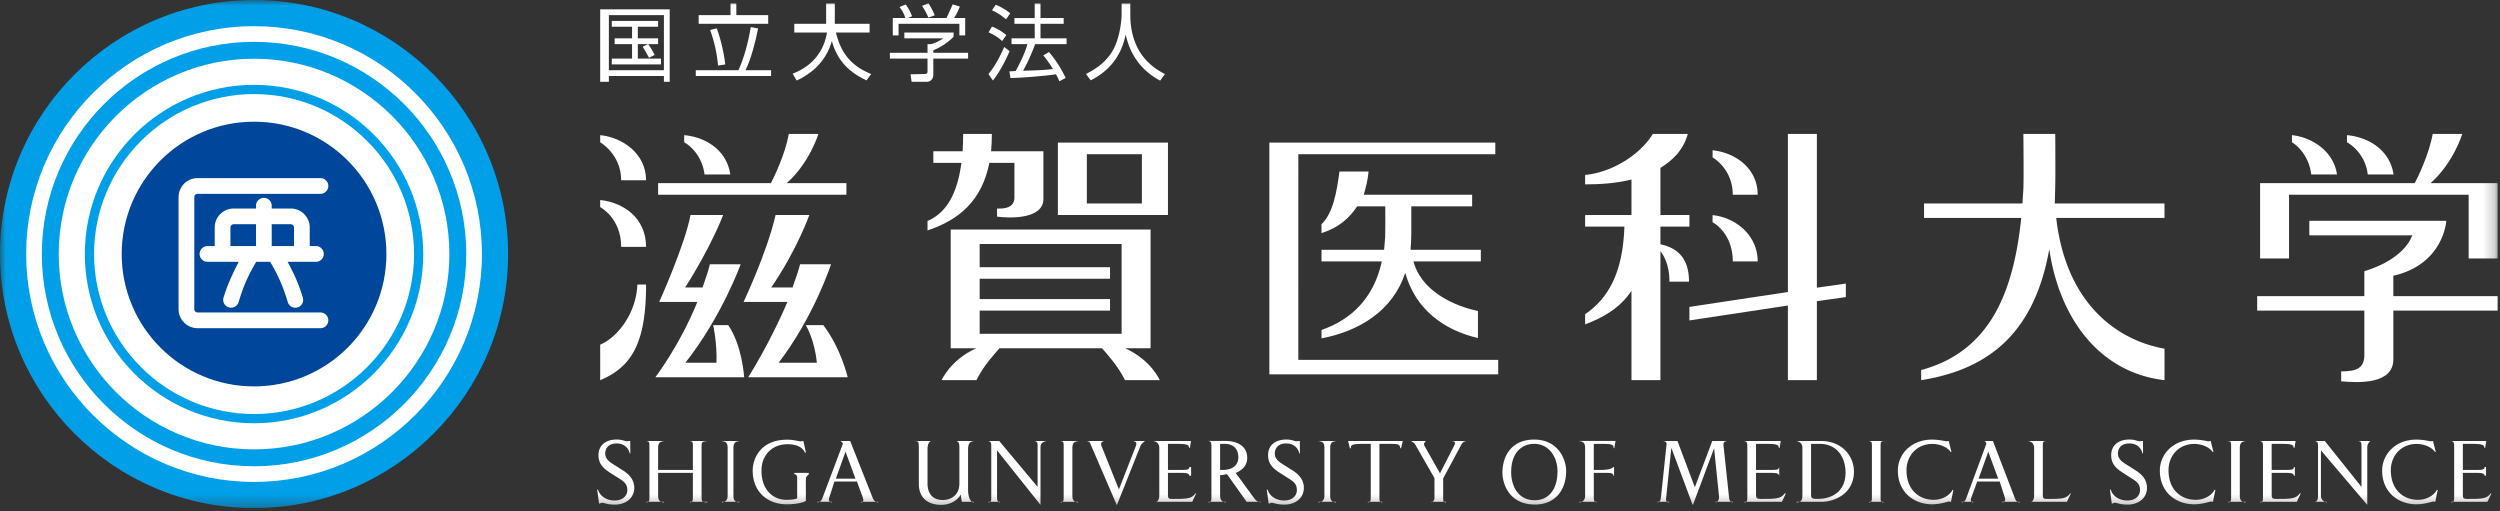
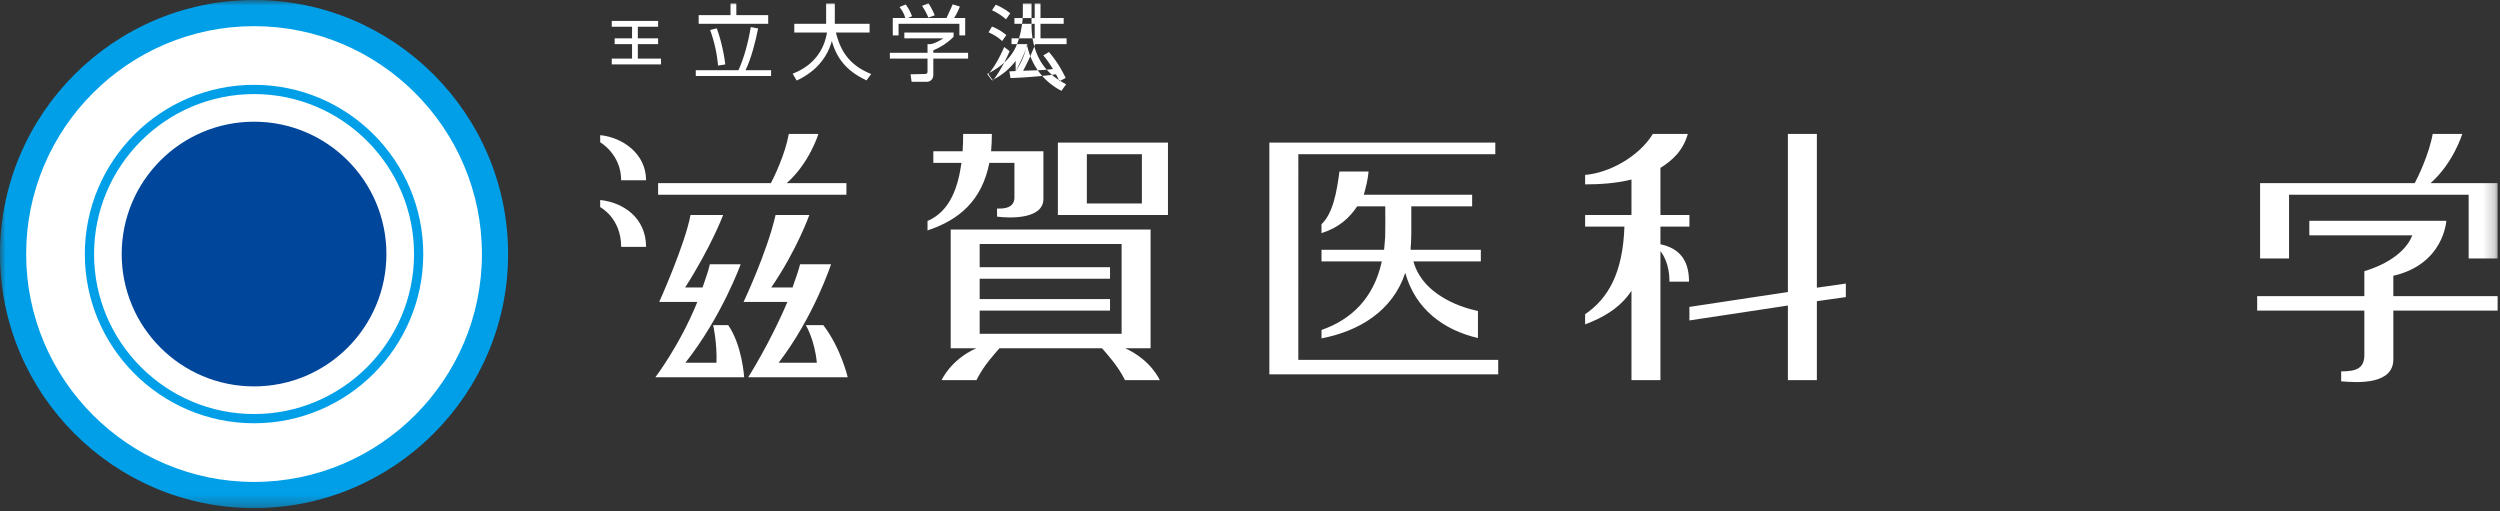
<svg xmlns="http://www.w3.org/2000/svg" xmlns:xlink="http://www.w3.org/1999/xlink" width="220" height="45" viewBox="0 0 220 45">
  <rect x="0" y="0" width="220" height="45" fill="#333333" stroke="none" />
  <title>1B570E48-987E-4D49-948B-ACB834859F6E</title>
  <defs>
    <path id="a" d="M0 44.713h219.791V0H0z" />
  </defs>
  <g fill="none" fill-rule="evenodd">
    <path d="M57.914 16.118v1.02h16.57v-1.02h-5.257c2.021-1.784 2.792-4.334 2.792-4.334h-2.604c-.315 1.785-1.302 3.824-1.58 4.334h-9.92zM130.313 21.981h-6.17c.001-.255-.01-.1-.008-.124.048-.444.06-1.369.06-1.369v-2.33h5.353v-1.02h-9.532c.205-.765.342-1.275.419-2.04h-2.565c-.235 1.785-.558 3.657-1.578 4.636v.782c1.53-.477 2.46-1.339 3.14-2.359h2.469c.007.765.017 2.22-.006 2.672-.018.374-.053.642-.095 1.152h-5.508v1.02h5.308c-.723 3.314-2.759 5.149-5.308 6.037v.74c3.314-.637 6.263-2.413 7.37-5.77.883 3.178 3.337 5.023 6.396 5.74v-2.386s-4.691-.792-5.681-4.361h5.936v-1.02zM86.21 27.335h11.472v-1.02H86.211v-1.784h11.471v-1.02H86.211v-2.04h12.491v7.903H86.211v-2.04zm1.74 3.314h9.027c.44.51 1.397 1.53 2.022 2.804h3.064s-.772-1.785-3.046-2.804h2.234v.05V20.197H83.662v10.502-.05h2.247c-2.273 1.02-3.046 2.804-3.046 2.804h3.065c.625-1.275 1.583-2.294 2.022-2.804zM62.758 28.61s.352 1.529.293 3.313h-2.738c3.215-4.078 4.866-8.667 4.866-8.667h-2.712c-.176.765-.396 1.275-.643 2.04h-1.531c2.286-3.57 3.343-6.374 3.343-6.374h-2.873c-.463 2.55-2.75 7.648-2.75 7.648H61.365c-1.548 3.824-3.693 6.628-3.693 6.628h7.814s-.166-2.804-1.407-4.589h-1.322zM67.544 33.198H74.6s-.592-2.55-2.15-4.589h-1.54s.779 1.275.972 3.314H68.52c3.12-4.078 4.611-8.667 4.611-8.667h-2.724c-.189.765-.416 1.275-.664 2.04h-1.872c2.267-3.315 3.35-6.374 3.35-6.374h-2.97c-.76 3.314-2.817 7.648-2.817 7.648h3.855c-1.501 3.569-3.446 6.628-3.446 6.628h1.7zM87.74 18.354v.71c1.275.164 4.08.194 4.08-1.562V13.314h-4.605c.045-.51.068-1.02.068-1.53h-2.526c0 .51-.014 1.02-.047 1.53h-2.578v1.02h2.476c-.287 2.039-.946 4.234-2.986 5.113v.829c2.804-.929 4.78-2.628 5.442-5.942h2.206v3.037c0 .514-.255 1.035-1.53.983M210.614 24.276h-.028c4.49-1.02 4.689-4.844 4.689-4.844H203.22v1.275h9.062c-.882 2.294-4.218 3.153-4.218 3.153v2.2h-9.432v1.275h9.432v3.906c0 1.211-.765 1.44-2.04 1.44v.875c1.53.14 4.59.278 4.59-1.928v-4.293h9.176V26.06h-9.177v-1.784z" fill="#FFF" />
    <mask id="b" fill="#fff">
      <use xlink:href="#a" />
    </mask>
    <path d="M95.643 17.903h4.844v-4.334h-4.844v4.334zm-2.55-5.354v6.373h9.688V12.55h-9.687zM114.253 13.569h17.334v-1.02h-19.884V32.943h20.139v-1.275h-17.59zM146.118 33.453V22.097c.255.336.796 1.159.796 2.688h1.72c0-2.039-.986-2.965-2.516-3.29v-1.553h2.55v-1.02h-2.55v-4.147c1.02-.648 1.974-1.461 2.41-2.99h-3.08c-1.235 2.039-3.918 3.45-5.958 3.606v.835c1.275 0 2.804-.096 4.079-.43v3.126h-4.079v1.02h3.459c-.14 4.079-1.42 6.309-3.459 7.71v.893c1.53-.571 3.06-1.414 4.079-2.954v7.862h2.55zM218.83 16.118h-4.942c2.022-1.784 2.792-4.334 2.792-4.334h-2.603c-.316 1.785-1.304 3.824-1.582 4.334h-13.607v6.628h2.549v-5.608h15.805v5.608h2.55v-6.628h-.962zM159.884 33.453v-6.948l2.55-.362v-1.19l-2.55.363V11.784h-2.55v13.913l-8.667 1.311v1.19l8.668-1.311v6.566zM52.816 11.893v.627s1.846 1.049 1.846 3.343h2.192c0-2.294-1.999-3.76-4.038-3.97M52.816 17.601v.626s1.846.95 1.846 3.5h2.192c0-2.55-1.999-3.918-4.038-4.126" fill="#FFF" mask="url(#b)" />
-     <path d="M152.484 17.138h2.192c0-2.295-1.93-3.705-3.97-3.913v.626s1.778.992 1.778 3.287M152.484 23.001h2.192c0-2.294-1.93-3.86-3.97-4.069v.626s1.778.894 1.778 3.443M52.816 30.332v3.123c2.804-1.17 4.038-3.316 4.038-8.415h-.766c-.104 2.55-1.743 4.636-3.272 5.292M190.475 30.684c-4.334-.775-8.686-4.114-9.528-11.507h9.528v-1.275h-9.652c.01-.255.018-.643.022-.948.052-.822.016-5.17.016-5.17h-2.804s.043 3.883 0 4.833c-.023.418-.052.776-.083 1.285h-8.658v1.275h8.552c-.706 6.883-2.943 11.8-8.807 13.387v.891c6.119-.973 9.994-4.315 11.275-11.533.85 5.898 4.276 10.85 10.14 11.533v-2.77zM62 15.353h2.266c-.297-2.04-2.018-3.268-4.057-3.46v.627s1.532.794 1.79 2.833M208.366 15.353h2.266c-.297-2.04-2.057-3.268-4.097-3.46v.627s1.572.794 1.83 2.833M203.39 15.353h2.266c-.297-2.04-2.18-3.268-3.964-3.46v.627s1.44.794 1.697 2.833M54.449 41.16c-.547-.37-1.19-.621-1.19-1.25 0-.429.266-.887.997-.887.651 0 1.05.377 1.161.88l.052-.001-.007-1.096h-.082c-.044 0-.162.023-.214.023-.2 0-.362-.15-.902-.15-.961 0-1.597.505-1.597 1.377 0 .99.724 1.35 1.412 1.794.703.451 1.124.627 1.124 1.278 0 .503-.407.916-1.124.916-.688 0-1.301-.385-1.457-.976l-.066.037.163 1.212.088-.007c.03-.044.104-.066.222-.066.103 0 .429.162 1.087.162.902 0 1.7-.54 1.7-1.472 0-1.071-.975-1.508-1.367-1.774M60.718 38.816c.255.037.255.074.255.584v1.956h-3.059v-1.934c0-.518.255-.57.51-.606v-.01h-1.53v.01c.255.037.255.074.255.584v4.237c0 .407 0 .547-.254.584v-.061h1.53v.061c-.256-.037-.51-.088-.51-.606V41.61h3.058v2.027c0 .407 0 .547-.255.584v-.061h1.53v.061c-.51-.037-.51-.088-.51-.606v-4.193c0-.518 0-.57.51-.606v-.01h-1.53v.01zM63.523 38.816c.255.037.51.074.51.584v4.237c0 .407-.255.547-.51.584v-.061h1.53v.061c-.256-.037-.51-.088-.51-.606v-4.193c0-.518.254-.57.51-.606v-.01h-1.53v.01zM69.896 41.73c.255.014.255.228.255.435v1.672c0 .051-.316.148-.937.148-1.258 0-2.203-.954-2.203-2.56 0-1.44.992-2.333 2.286-2.333.746 0 1.294.224 1.538.734h.09l-.23-1.02h-.045c-.03 0-.08.03-.155.03-.273 0-.577-.143-1.227-.143-2.315 0-3.032 1.63-3.032 2.723 0 1.901 1.349 2.963 2.983 2.963 1.213 0 1.696-.29 1.696-.298v-1.93c0-.252.255-.385.255-.407v-.134h-1.274v.12zM73.557 42.12l.85-2.373.872 2.373h-1.722zm3.248 1.712l-1.991-5.026h-.84v.01c0 .03.242.118.176.295l-1.776 4.718c-.053.148-.184.37-.439.392v-.061h1.275v.061c-.255-.015-.296-.26-.252-.38l.473-1.466h1.982l.517 1.422c.066.178.084.402-.171.424v-.061h1.53v.061c-.255-.03-.395-.167-.484-.39zM85.191 43.09v-3.527c0-.651.255-.71.51-.747v-.01h-1.53v.01c.255.044.255.325.255.717v3.01c0 1.057-.762 1.456-1.464 1.456-.902 0-1.34-.569-1.34-1.464v-2.972c0-.658.255-.695.255-.747v-.01h-1.274v.01c.254.015.254.148.254.754v3.002c0 1.627 1.319 1.856 1.948 1.856 1.035 0 1.58-.6 1.742-.91.015.2.086.642.109.642H85.7v.061c-.255 0-.51-.406-.51-1.131M91.054 38.816c.255.059.255.118.255.599v3.43l-3.377-4.039h-.956v.01c.255.059.255.155.255.628v4.223c0 .436 0 .517-.255.554v-.061h1.02v.061c-.256-.051-.256-.288-.256-.57V39.63l3.824 4.8v-5.044c0-.377.255-.532.51-.57v-.009h-1.02v.01zM93.349 38.816c.255.037.255.074.255.584v4.237c0 .407 0 .547-.255.584v-.061h1.53v.061c-.256-.037-.51-.088-.51-.606v-4.193c0-.518.254-.57.51-.606v-.01h-1.53v.01zM99.722 38.816c.255.03.337.17.233.436l-1.492 3.816-1.521-3.801c-.104-.244-.024-.422.23-.451v-.01h-1.529v.01c.255.03.269.133.328.28l2.312 5.362 2.084-5.235c.073-.193.375-.378.375-.407v-.01h-1.02v.01zM103.563 43.903c-.688 0-.782.052-.782-.362v-1.93h.75c.88 0 1.072 0 1.139.254h.15v-.764h-.15c-.074.254-.111.254-1.132.254h-.757v-2.294h.809c.99 0 1.02.132 1.043.318l.074.05.103-.623h-3.303v.01c.254.03.51.222.51.584v4.237c0 .392-.256.555-.256.584v-.061h3.153l.347-.739-.05-.006c-.296.37-.517.488-1.648.488M107.568 41.356h-.198V39.06h.405c.673 0 1.198.356 1.198 1.192 0 .547-.333 1.103-1.405 1.103m2.736 2.4l-1.564-2.138c.473-.192 1.015-.581 1.015-1.313 0-1.331-1.359-1.499-1.846-1.499h-1.56v.01c.256.03.256.222.256.584v4.237c0 .392 0 .555-.255.584v-.061h1.53v.061c-.255-.052-.51-.133-.51-.606v-1.804c.255 0 .465-.068.606-.083l1.73 2.432h1.233v.04c-.255-.016-.406-.127-.635-.445M113.373 41.16c-.548-.37-1.191-.621-1.191-1.25 0-.429.266-.887.998-.887.65 0 1.05.377 1.161.88l.052-.001-.007-1.096h-.082c-.044 0-.162.023-.214.023-.2 0-.362-.15-.903-.15-.96 0-1.596.505-1.596 1.377 0 .99.724 1.35 1.412 1.794.702.451 1.123.627 1.123 1.278 0 .503-.406.916-1.123.916-.688 0-1.302-.385-1.457-.976l-.067.037.163 1.212.089-.007c.03-.044.103-.066.221-.066.104 0 .43.162 1.087.162.903 0 1.702-.54 1.702-1.472 0-1.071-.977-1.508-1.368-1.774M116.037 38.816c.255.037.51.074.51.584v4.237c0 .407-.255.547-.51.584v-.061h1.53v.061c-.255-.037-.51-.088-.51-.606v-4.193c0-.518.255-.57.51-.606v-.01h-1.53v.01zM118.8 39.484l.074-.07c.007-.252.096-.353 1.058-.353h.694v4.576c0 .407 0 .547-.255.584v-.061h1.274v.061c-.255-.037-.255-.088-.255-.606v-4.554h.775c.887 0 1.006.022 1.05.355l.074.05.155-.66h-4.814l.17.678zM127.764 38.816c.255.022.362.096.192.421l-1.236 2.418-1.365-2.418c-.133-.236.114-.392.114-.421v-.01h-1.274v.01c0 .03.243.133.324.266l1.715 2.995v1.745c0 .28-.255.377-.255.4v-.062h1.275v.061c-.255-.022-.255-.155-.255-.4V42.1l1.526-2.84c.156-.295.258-.414.513-.443v-.01h-1.274v.01zM135.061 44.022c-1.568 0-2.078-1.39-2.078-2.477 0-1.724.947-2.485 2.026-2.485 1.228 0 2.049 1.057 2.049 2.425 0 1.62-.806 2.537-1.997 2.537m-.044-5.34c-1.952 0-2.803 1.369-2.803 2.929 0 .82.488 2.788 2.862 2.788 1.723 0 2.744-1.206 2.744-2.958 0-1.006-.696-2.758-2.803-2.758M138.98 38.816c.255.022.51.11.51.584v4.237c0 .392-.255.555-.51.584v-.061h1.53v.04c-.255 0-.255-.149-.255-.659v-1.93h.581c1.013 0 1.087 0 1.161.254h.042v-.764h-.042c-.074 0-.14.255-1.153.255h-.59V39.06h.79c.783 0 .961.088.946.332l.066.066.111-.653h-3.187v.01zM152.162 43.822l-.486-4.555c-.037-.355.05-.422.306-.451v-.01h-1.304l-1.53 4.074-1.531-4.074h-1.244v.01c.255.022.3.148.278.333l-.475 4.517c-.03.267-.058.503-.313.555v-.061h1.02v.061c-.255 0-.284-.229-.269-.347l.464-4.462 1.87 5.003h.037l1.856-4.974.434 4.239c.022.2-.058.497-.313.541v-.061h1.53v.061c-.256-.03-.316-.266-.33-.4M155.385 43.903c-.688 0-.854.052-.854-.362v-1.93h.895c.88 0 1.072 0 1.139.254h.005v-.764h-.005c-.074.254-.111.254-1.132.254h-.902v-2.294h.954c.99 0 1.02.132 1.043.318l.074.05.103-.623h-3.193v.01c.254.03.254.222.254.584v4.237c0 .392 0 .555-.255.584v-.061h3.298l.347-.739-.087-.006c-.295.37-.552.488-1.684.488M159.933 43.903c-.444 0-.559-.044-.559-.362v-4.48h.778c1.42 0 2.256 1.079 2.256 2.543 0 1.405-.907 2.3-2.475 2.3m.285-5.098H158.1v.01c.255.03.51.222.51.584v4.237c0 .503-.255.562-.51.584v-.061h2.177c1.146 0 2.87-.699 2.87-2.666 0-1.294-.969-2.688-2.929-2.688M164.473 38.816c.255.037.255.074.255.584v4.237c0 .407 0 .547-.255.584v-.061h1.274v.061c-.255-.037-.255-.088-.255-.606v-4.193c0-.518 0-.57.255-.606v-.01h-1.274v.01zM170.183 43.985c-1.42 0-2.41-.991-2.41-2.596 0-1.324.939-2.322 2.262-2.322.747 0 1.376.333 1.62.703l.074.006-.244-.97h-.045c-.03 0-.08.03-.155.03-.074 0-.599-.15-1.28-.15-1.767 0-2.994 1.237-2.994 2.73 0 1.894 1.412 2.963 3.017 2.963.732 0 1.376-.243 1.464-.243.126 0 .133.024.163.024h.03l.214-1.046-.074-.004c-.31.576-1.02.875-1.642.875M174.117 42.12l.85-2.373.873 2.373h-1.723zm3.189 1.712l-1.932-5.026h-.704v.01c0 .03.174.118.108.295l-1.743 4.718c-.052.148-.15.37-.405.392v-.061h1.02v.061c-.255-.015-.236-.26-.192-.38l.533-1.466h1.982l.457 1.422c.067.178.024.402-.23.424v-.061h1.529v.061c-.255-.03-.334-.167-.423-.39zM180.544 43.903c-.688 0-.776.052-.776-.362v-4.156c0-.488 0-.547.255-.57v-.009h-1.53v.01c.256.03.51.222.51.584v4.237c0 .392-.254.555-.254.584v-.061h3.14l.347-.739-.047-.006c-.296.37-.514.488-1.645.488M187.568 41.16c-.547-.37-1.19-.621-1.19-1.25 0-.429.266-.887.998-.887.65 0 1.05.377 1.16.88l.053-.001-.008-1.096h-.081c-.045 0-.163.023-.215.023-.2 0-.362-.15-.902-.15-.96 0-1.597.505-1.597 1.377 0 .99.725 1.35 1.412 1.794.703.451 1.124.627 1.124 1.278 0 .503-.406.916-1.124.916-.687 0-1.3-.385-1.456-.976l-.067.037.163 1.212.089-.007c.029-.044.103-.066.221-.066.104 0 .43.162 1.087.162.902 0 1.701-.54 1.701-1.472 0-1.071-.976-1.508-1.368-1.774M193.24 43.985c-1.42 0-2.411-.991-2.411-2.596 0-1.324.939-2.322 2.262-2.322.748 0 1.376.333 1.62.703l.074.006-.244-.97h-.044c-.03 0-.082.03-.156.03s-.599-.15-1.279-.15c-1.767 0-2.995 1.237-2.995 2.73 0 1.894 1.412 2.963 3.017 2.963.732 0 1.376-.243 1.464-.243.126 0 .134.024.163.024h.03l.214-1.046-.074-.004c-.31.576-1.02.875-1.641.875M196.083 38.816c.255.037.255.074.255.584v4.237c0 .407 0 .547-.255.584v-.061h1.53v.061c-.255-.037-.51-.088-.51-.606v-4.193c0-.518.255-.57.51-.606v-.01h-1.53v.01zM200.728 43.903c-.688 0-.82.052-.82-.362v-1.93h.827c.88 0 1.072 0 1.139.254h.073v-.764h-.073c-.074.254-.111.254-1.132.254h-.835v-2.294h.887c.99 0 1.02.132 1.043.318l.074.05.103-.623H198.888v.01c.255.03.255.222.255.584v4.237c0 .392 0 .555-.255.584v-.061h3.23l.347-.739-.07-.006c-.296.37-.536.488-1.667.488M207.555 38.816c.255.059.255.118.255.599v3.43l-3.23-4.039h-.849v.01c.255.059.255.155.255.628v4.223c0 .436-.255.517-.255.554v-.061h1.02v.061c-.255-.051-.51-.288-.51-.57V39.63l4.079 4.8v-5.044c0-.377.255-.532.255-.57v-.009h-1.02v.01zM212.803 43.985c-1.42 0-2.41-.991-2.41-2.596 0-1.324.938-2.322 2.262-2.322.747 0 1.375.333 1.62.703l.073.006-.244-.97h-.044c-.03 0-.081.03-.155.03s-.6-.15-1.28-.15c-1.767 0-2.994 1.237-2.994 2.73 0 1.894 1.412 2.963 3.016 2.963.733 0 1.376-.243 1.465-.243.125 0 .133.024.162.024h.03l.214-1.046-.074-.004c-.31.576-1.02.875-1.641.875M217.53 43.903c-.688 0-.798.052-.798-.362v-1.93h.781c.88 0 1.073 0 1.14.254h.119v-.764h-.12c-.074.254-.11.254-1.131.254h-.789v-2.294h.84c.991 0 1.021.132 1.044.318l.073.05.104-.623h-3.08v.01c.254.03.254.222.254.584v4.237c0 .392 0 .555-.254.584v-.061h3.184l.347-.739-.059-.006c-.295.37-.524.488-1.655.488M57.11 5.084l.5-.246a7.045 7.045 0 0 0-.573-.964l-.485.24c.196.296.442.738.558.97" fill="#FFF" mask="url(#b)" />
-     <path d="M53.58 6.176h4.844V1.332h-4.843v4.844zm0 .51h4.844v.51h.51V.823h-6.118v6.373h.765v-.51z" fill="#FFF" mask="url(#b)" />
    <path fill="#FFF" mask="url(#b)" d="M56.13 3.882h1.784v-.51H56.13v-1.02h1.784v-.51h-4.079v.51h1.785v1.02h-1.53v.51h1.53v1.274h-1.785v.51h4.334v-.51h-2.04zM67.601 1.332h-2.804V.312h-.51v1.02h-2.804v.765h6.118zM67.856 6.176h-2.25c.499-1.02.883-2.52 1.108-3.671l-.645-.124c-.225 1.355-.608 2.775-1.086 3.795h-3.755v.51h6.628v-.51z" />
    <path d="M63.187 5.772l.637-.101c-.116-.985-.391-2.224-.753-3.18l-.58.152a12.16 12.16 0 0 1 .696 3.129M69.756 6.486l.348.599a6.143 6.143 0 0 0 1.477-.932 5.126 5.126 0 0 0 1.623-2.555c.485 1.796 1.579 2.785 3.049 3.473l.412-.555c-1.81-.738-2.658-1.87-3.106-3.654h2.965v-.765h-3.06V.313H72.7v1.784h-2.804v.765h2.88c-.39 2.294-1.977 3.211-3.02 3.624M82.257 1.347a6.333 6.333 0 0 0-.55-1.058l-.566.225c.24.355.428.724.558 1.035l.558-.202z" fill="#FFF" mask="url(#b)" />
    <path d="M79.073 2.097h5.353v1.02h.51v-1.53h-.984c.195-.255.369-.667.521-1.007l-.638-.203c-.065.174-.31.7-.542 1.21h-3.397l.362-.16A3.98 3.98 0 0 0 79.7.391l-.543.229c.094.13.37.457.507.967h-1.1v1.53h.509v-1.02z" fill="#FFF" mask="url(#b)" />
-     <path d="M82.132 6.568V5.156h3.06v-.51h-3.06v-.221a5.517 5.517 0 0 0 1.785-1.188v-.375h-4.334v.51h3.442c-.392.255-.92.51-1.174.51h-.229v.764h-3.314v.51h3.314V6.28c0 .166-.059.232-.283.232l-1.21.027.092.658h1.333c.29 0 .578-.2.578-.628M88.898 1.165a5.507 5.507 0 0 0-1.274-.753l-.326.493c.311.13.869.456 1.231.797l.37-.537zM88.848 4.504l-.478-.37c-.37.848-.797 1.674-1.391 2.384l.398.565c.573-.703 1.181-1.883 1.47-2.579M88.558 3.085c-.355-.29-.804-.58-1.267-.746l-.297.507c.528.239.84.442 1.195.767l.369-.528zM89.376 6.25c-.159.007-.427.029-.55.029l.094.586c1.036-.014 3.15-.191 4.005-.33.167.312.232.452.297.618l.558-.296c-.47-.948-.855-1.55-1.47-2.28l-.5.304c.413.463.833 1.166.847 1.195-.956.116-1.499.109-2.622.152a17.33 17.33 0 0 0 1.058-2.346h2.766v-.51h-2.295V2.097h2.04v-.51h-2.04V.313h-.51v1.274H89.27v.51h1.785v1.275h-2.04v.51h1.397c-.188.764-.811 1.977-1.036 2.368M98.068 5.352c.507-.688.825-1.485.992-2.318.094.398.326 1.441 1.094 2.44.731.964 1.608 1.442 1.94 1.623l.42-.579c-1.202-.616-2.356-1.594-2.834-3.448-.218-.84-.213-1.55-.213-1.796V.313h-.765v.954c0 .26-.064 1.557-.563 2.745-.45 1.057-1.325 1.883-2.578 2.499l.424.557c.819-.405 1.547-.985 2.083-1.716M43.038 22.536c0 11.573-9.382 20.956-20.956 20.956S1.125 34.109 1.125 22.536c0-11.574 9.383-20.957 20.957-20.957 11.574 0 20.956 9.383 20.956 20.957" fill="#FFF" mask="url(#b)" />
+     <path d="M82.132 6.568V5.156h3.06v-.51h-3.06v-.221a5.517 5.517 0 0 0 1.785-1.188v-.375h-4.334v.51h3.442c-.392.255-.92.51-1.174.51h-.229v.764h-3.314v.51h3.314V6.28c0 .166-.059.232-.283.232l-1.21.027.092.658h1.333c.29 0 .578-.2.578-.628M88.898 1.165a5.507 5.507 0 0 0-1.274-.753l-.326.493c.311.13.869.456 1.231.797l.37-.537zM88.848 4.504l-.478-.37c-.37.848-.797 1.674-1.391 2.384l.398.565c.573-.703 1.181-1.883 1.47-2.579M88.558 3.085c-.355-.29-.804-.58-1.267-.746l-.297.507c.528.239.84.442 1.195.767l.369-.528zM89.376 6.25c-.159.007-.427.029-.55.029l.094.586c1.036-.014 3.15-.191 4.005-.33.167.312.232.452.297.618l.558-.296c-.47-.948-.855-1.55-1.47-2.28l-.5.304c.413.463.833 1.166.847 1.195-.956.116-1.499.109-2.622.152a17.33 17.33 0 0 0 1.058-2.346h2.766v-.51h-2.295V2.097h2.04v-.51h-2.04V.313h-.51v1.274H89.27v.51h1.785v1.275h-2.04v.51h1.397c-.188.764-.811 1.977-1.036 2.368c.507-.688.825-1.485.992-2.318.094.398.326 1.441 1.094 2.44.731.964 1.608 1.442 1.94 1.623l.42-.579c-1.202-.616-2.356-1.594-2.834-3.448-.218-.84-.213-1.55-.213-1.796V.313h-.765v.954c0 .26-.064 1.557-.563 2.745-.45 1.057-1.325 1.883-2.578 2.499l.424.557c.819-.405 1.547-.985 2.083-1.716M43.038 22.536c0 11.573-9.382 20.956-20.956 20.956S1.125 34.109 1.125 22.536c0-11.574 9.383-20.957 20.957-20.957 11.574 0 20.956 9.383 20.956 20.957" fill="#FFF" mask="url(#b)" />
    <path d="M34.004 22.356c0 6.433-5.215 11.647-11.648 11.647-6.432 0-11.647-5.214-11.647-11.647 0-6.432 5.215-11.647 11.647-11.647 6.433 0 11.648 5.215 11.648 11.647" fill="#00469B" mask="url(#b)" />
    <path d="M8.277 22.356c0-7.763 6.316-14.078 14.08-14.078 7.762 0 14.078 6.315 14.078 14.078 0 7.763-6.316 14.079-14.079 14.079-7.763 0-14.079-6.316-14.079-14.079m-.812 0c0 8.211 6.68 14.891 14.891 14.891 8.212 0 14.891-6.68 14.891-14.89 0-8.212-6.68-14.892-14.89-14.892-8.212 0-14.892 6.68-14.892 14.891" fill="#009FE8" mask="url(#b)" />
-     <path d="M5.167 22.356c0-9.478 7.712-17.189 17.19-17.189 9.477 0 17.188 7.711 17.188 17.19 0 9.477-7.71 17.188-17.189 17.188-9.477 0-17.189-7.71-17.189-17.189m-1.486 0c0 10.298 8.378 18.676 18.675 18.676 10.298 0 18.676-8.378 18.676-18.676 0-10.297-8.378-18.675-18.676-18.675-10.297 0-18.675 8.378-18.675 18.675" fill="#009FE8" mask="url(#b)" />
    <path d="M2.302 22.356c0-11.058 8.996-20.054 20.055-20.054 11.057 0 20.053 8.996 20.053 20.054 0 11.058-8.996 20.054-20.053 20.054-11.059 0-20.055-8.996-20.055-20.054m-2.302 0c0 12.328 10.029 22.357 22.357 22.357 12.326 0 22.355-10.03 22.355-22.357S34.683 0 22.357 0C10.029 0 0 10.03 0 22.356" fill="#009FE8" mask="url(#b)" />
-     <path d="M25.871 21.655h-1.96v-1.923h1.672c.156 0 .288.132.288.288v1.635zm-3.344 0h-2.25V20.02c0-.156.133-.288.29-.288h1.96v1.923zm5.967.693a.693.693 0 0 0-.692-.693h-.546V20.02c0-.922-.75-1.672-1.673-1.672H23.91v-.243a.692.692 0 1 0-1.384 0v.243h-1.96c-.923 0-1.673.75-1.673 1.672v1.635h-.635a.692.692 0 0 0 0 1.385h2.754c-.542 1.031-1.002 2.034-1.34 3.143a.692.692 0 1 0 1.325.403c.385-1.266.746-2.192 1.551-3.546h1.224c.783 1.316 1.167 2.28 1.552 3.546a.692.692 0 1 0 1.324-.403c-.337-1.109-.687-1.94-1.34-3.143h2.493c.381 0 .692-.31.692-.692zm-.294 5.149H17.387a.293.293 0 0 1-.289-.289v-9.86c0-.157.132-.29.289-.29H28.2a.692.692 0 1 0 0-1.384H17.387c-.923 0-1.673.75-1.673 1.673v9.861c0 .922.75 1.673 1.673 1.673H28.2a.692.692 0 1 0 0-1.384z" fill="#FFF" mask="url(#b)" />
  </g>
</svg>